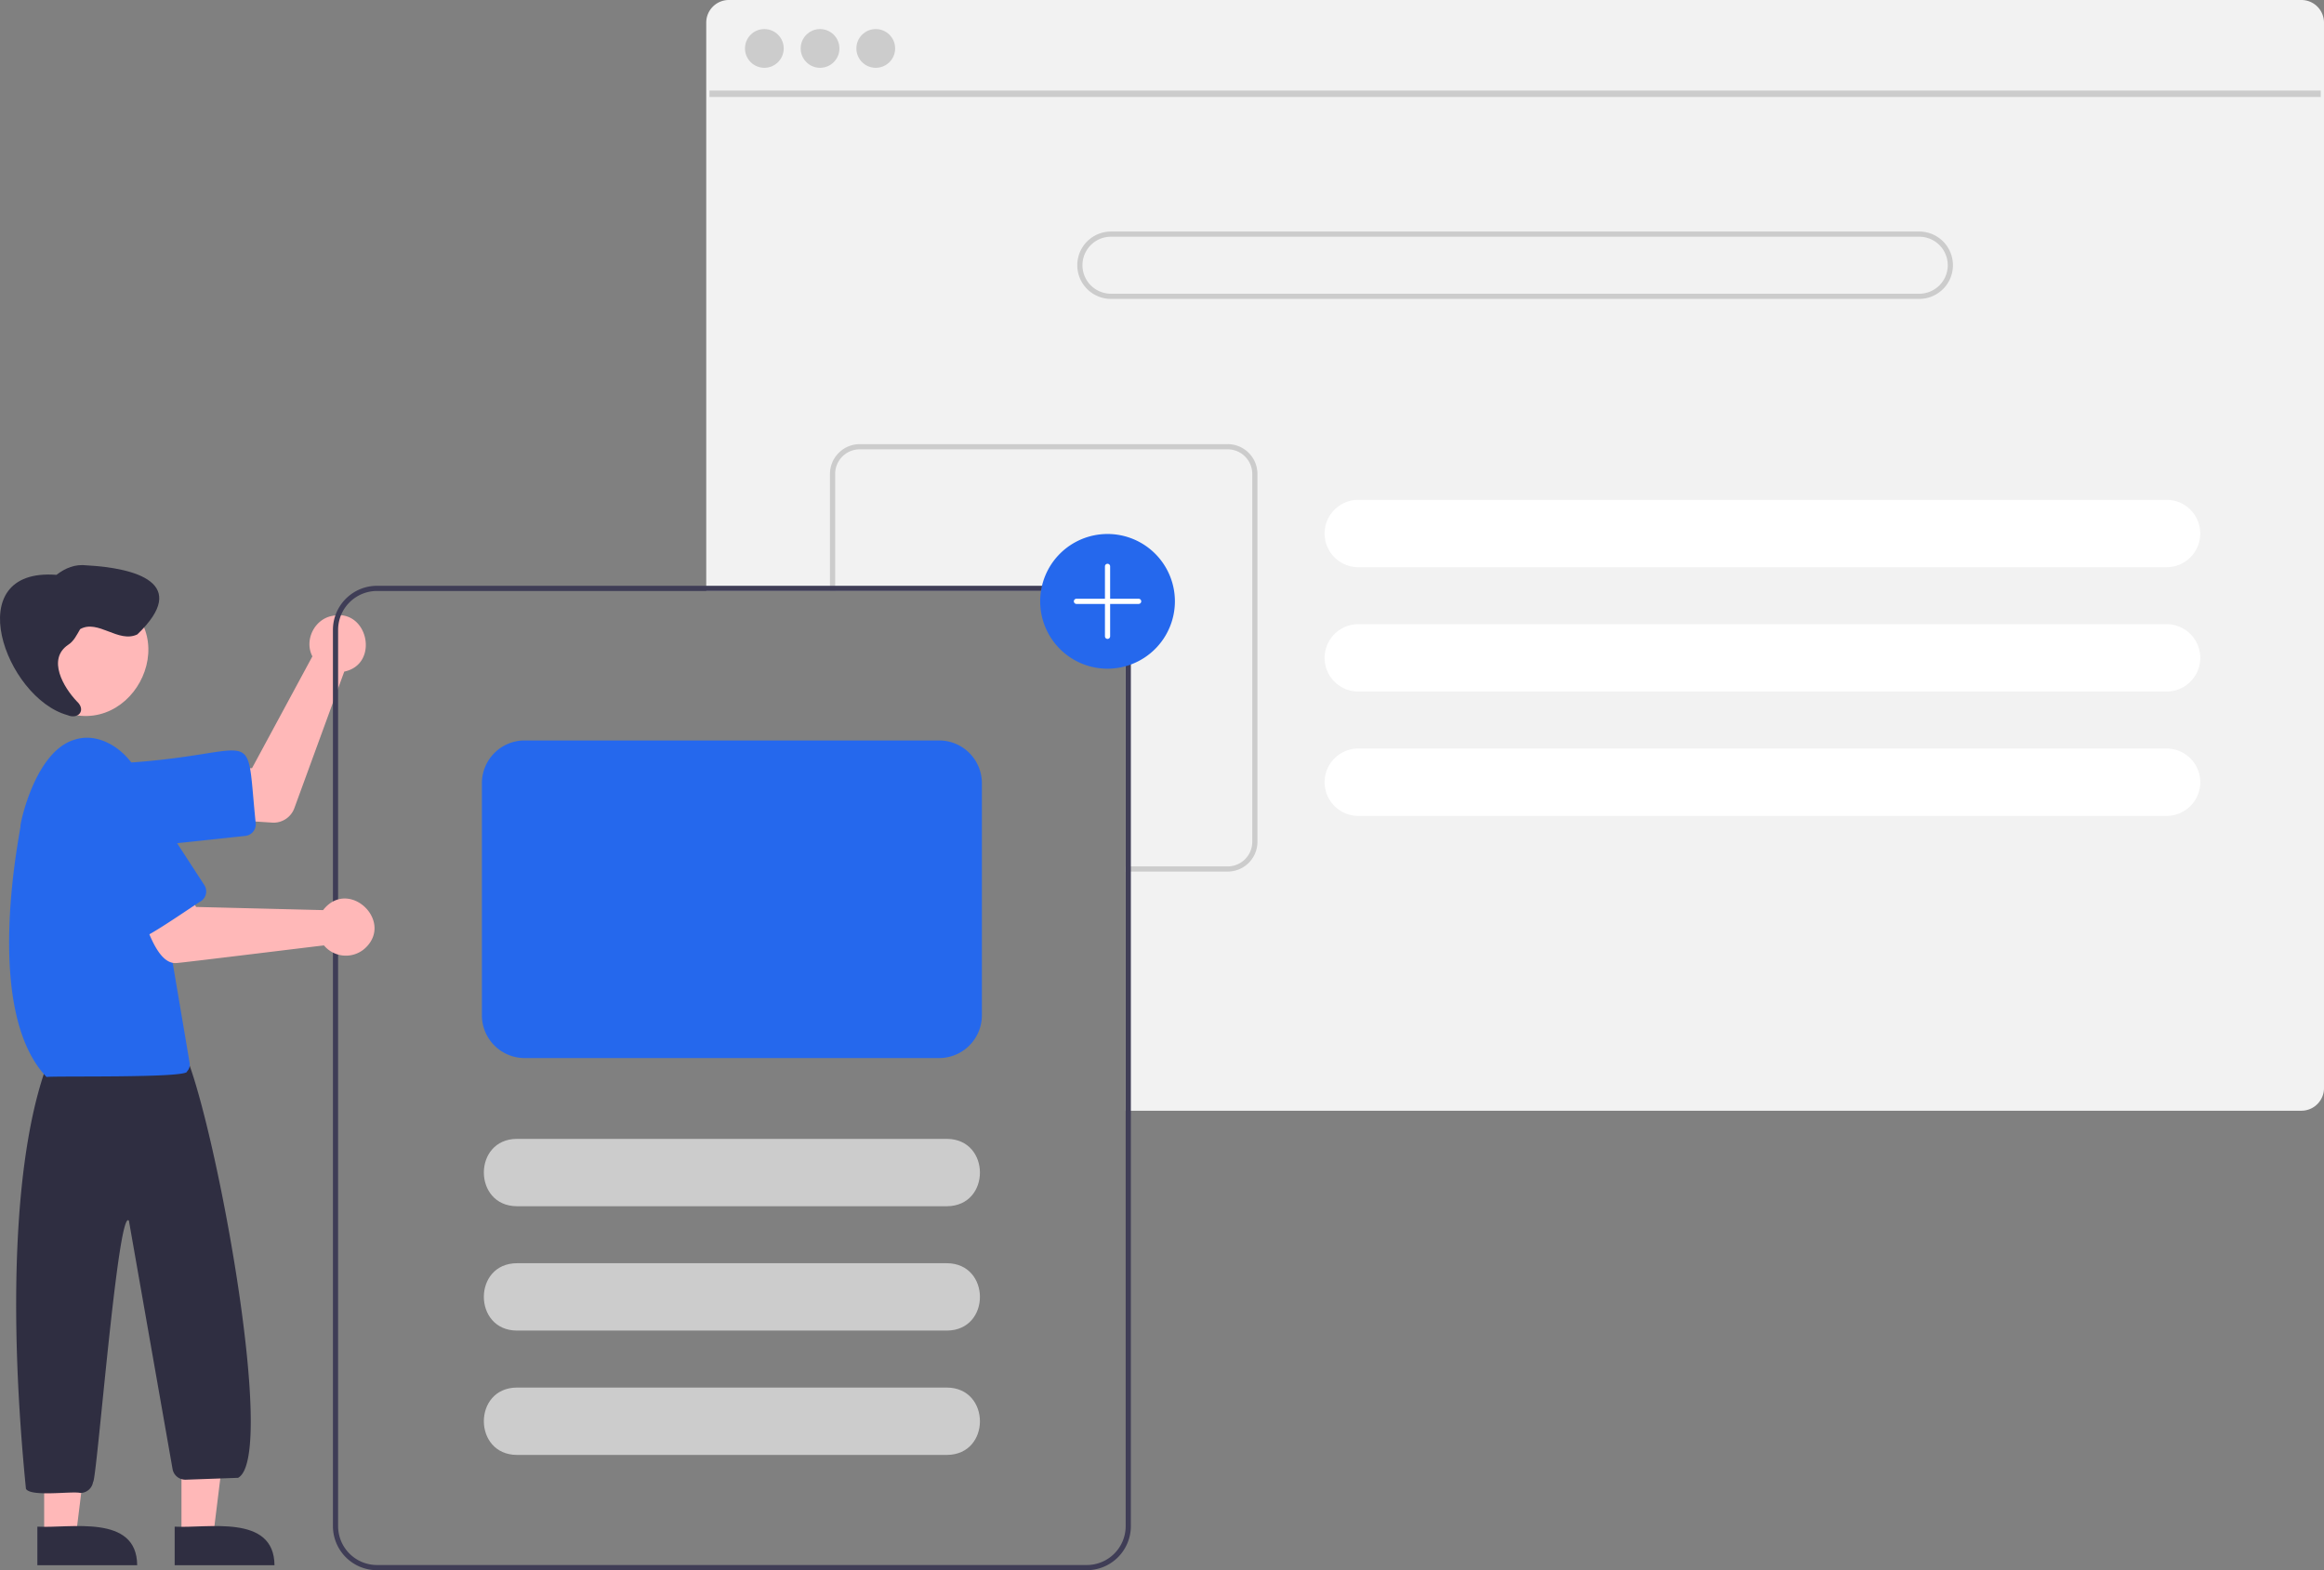
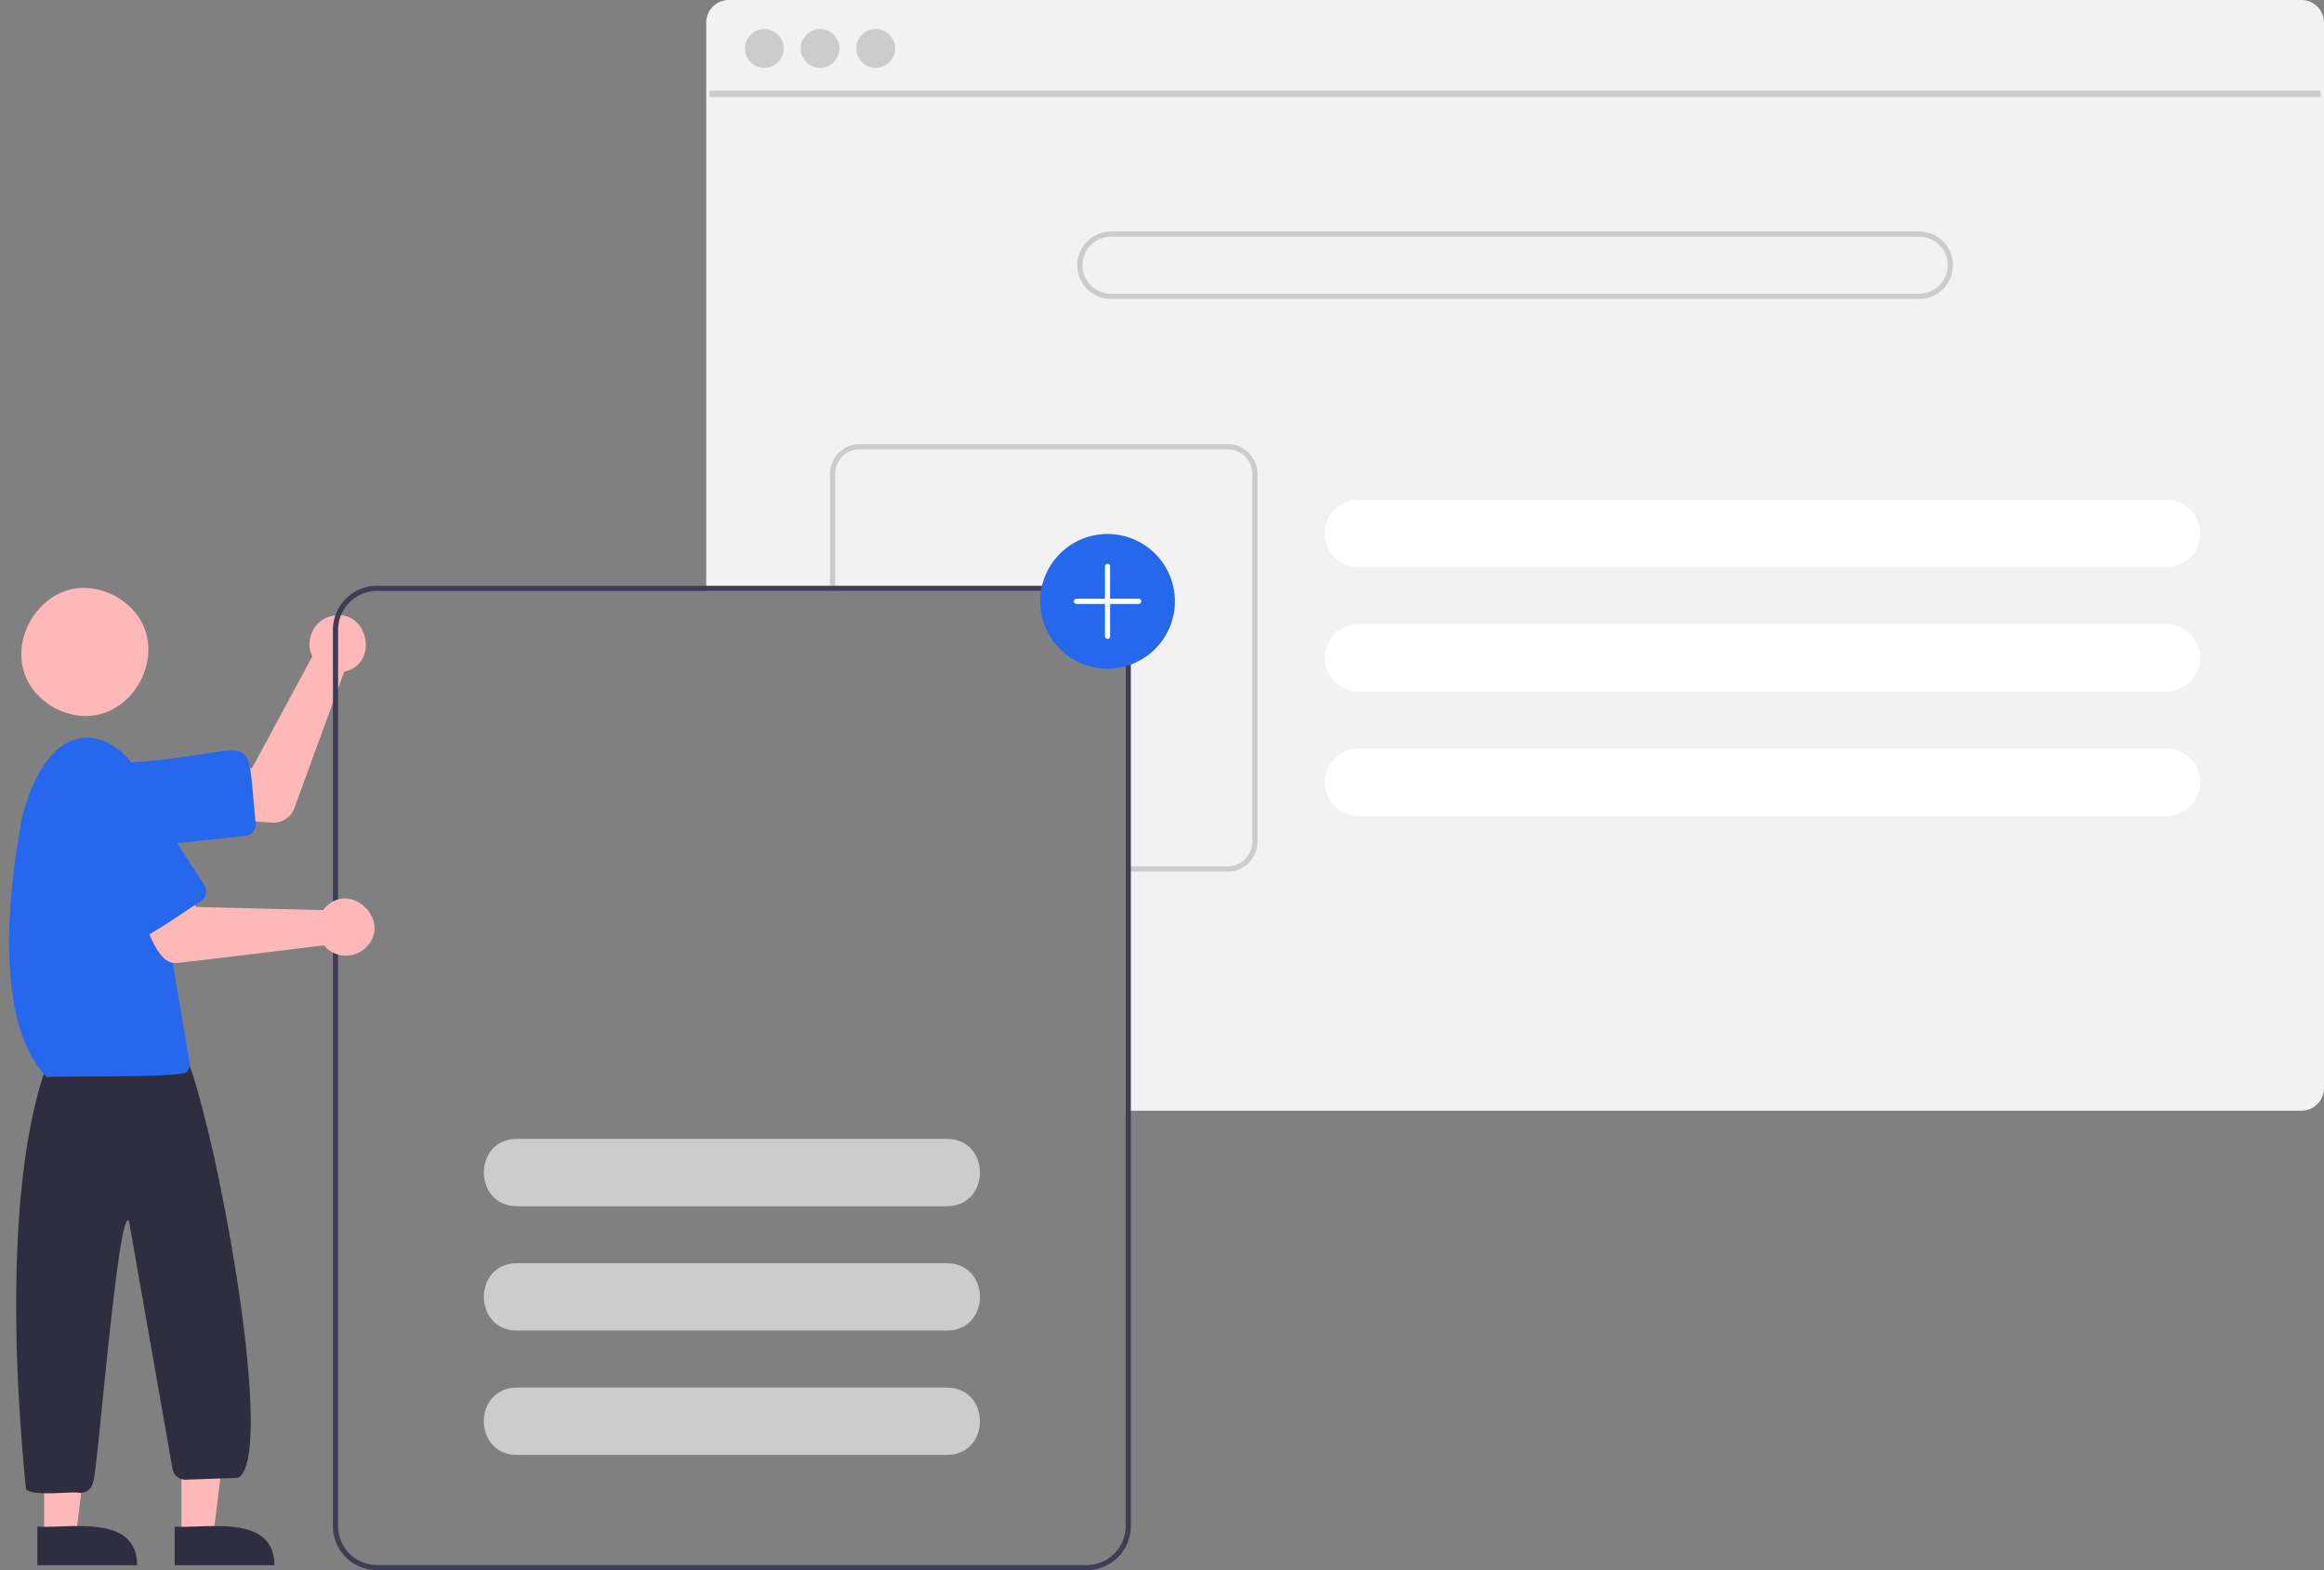
<svg xmlns="http://www.w3.org/2000/svg" id="e206c98e-a062-454f-98a1-36dd7d468c34" data-name="Layer 1" viewBox="0 0 897.059 606.13">
  <rect x="0" y="0" width="897.059" height="606.13" fill="#808080" stroke="none" />
  <path d="M1039.799,146.935h-607a8.727,8.727,0,0,0-8.72,8.72v219.41h146.9a15.018,15.018,0,0,1,15,15v185.63h453.82a8.712,8.712,0,0,0,6.63-3.06,2.044,2.044,0,0,0,.19-.24,8.166,8.166,0,0,0,1.25-2.11,8.507,8.507,0,0,0,.66-3.31V155.655A8.73,8.73,0,0,0,1039.799,146.935Z" transform="translate(-151.471 -146.935)" fill="#f2f2f2" />
  <rect x="273.85" y="34.951" width="621.957" height="2.493" fill="#ccc" />
  <circle cx="295.039" cy="18.698" r="7.478" fill="#ccc" />
  <circle cx="316.539" cy="18.698" r="7.478" fill="#ccc" />
  <circle cx="338.04" cy="18.698" r="7.478" fill="#ccc" />
  <path d="M892.299,236.315h-312a13,13,0,0,0,0,26h312a13,13,0,0,0,0-26Zm0,24h-312a11,11,0,0,1,0-22h312a11,11,0,0,1,0,22Z" transform="translate(-151.471 -146.935)" fill="#ccc" />
  <path d="M987.77,339.885h-312a13,13,0,0,0,0,26h312a13,13,0,0,0,0-26Z" transform="translate(-151.471 -146.935)" fill="#fff" />
  <path d="M987.77,387.885h-312a13,13,0,0,0,0,26h312a13,13,0,0,0,0-26Z" transform="translate(-151.471 -146.935)" fill="#fff" />
-   <path d="M987.77,435.885h-312a13,13,0,0,0,0,26h312a13,13,0,0,0,0-26Z" transform="translate(-151.471 -146.935)" fill="#fff" />
+   <path d="M987.77,435.885h-312a13,13,0,0,0,0,26h312a13,13,0,0,0,0-26" transform="translate(-151.471 -146.935)" fill="#fff" />
  <path d="M625.35,318.385h-142.02a11.504,11.504,0,0,0-11.49,11.49v45.19h2v-45.19a9.505,9.505,0,0,1,9.49-9.49h142.02a9.498,9.498,0,0,1,9.49,9.49v142.02a9.498,9.498,0,0,1-9.49,9.49H585.98v2h39.37a11.497,11.497,0,0,0,11.49-11.49V329.875A11.497,11.497,0,0,0,625.35,318.385Z" transform="translate(-151.471 -146.935)" fill="#ccc" />
  <path d="M257.094,464.503c-.502.02-21.91-1.464-22.457-1.482l1.923-19.197,12.193-.367,23.3-43.155c-3.232-6.162.745-14.338,7.6-15.599,13.814-3.14,18.559,18.593,4.703,21.485l-19.272,52.733A8.55,8.55,0,0,1,257.094,464.503Z" transform="translate(-151.471 -146.935)" fill="#ffb8b8" />
  <path d="M200.655,474.39c-20.372.05-22.16-30.738-1.743-32.907,53.988-3.262,47.156-16.822,51.256,23.175a4.505,4.505,0,0,1-3.995,4.954l-43.75,4.684A16.635,16.635,0,0,1,200.655,474.39Z" transform="translate(-151.471 -146.935)" fill="#2568ed" />
  <path d="M196.006,377.05c28.065,15.97,5.025,58.106-23.563,43.102C144.379,404.182,167.419,362.046,196.006,377.05Z" transform="translate(-151.471 -146.935)" fill="#ffb8b8" />
  <polygon points="70.049 592.823 82.308 592.822 88.141 545.534 70.047 545.535 70.049 592.823" fill="#ffb8b8" />
  <path d="M218.893,751.142l38.531-.002c-.147-19.881-25.918-14.152-38.531-14.885Z" transform="translate(-151.471 -146.935)" fill="#2f2e41" />
  <polygon points="17.049 592.823 29.308 592.822 35.141 545.534 17.047 545.535 17.049 592.823" fill="#ffb8b8" />
  <path d="M165.893,751.142l38.531-.002c-.147-19.881-25.918-14.152-38.531-14.885Z" transform="translate(-151.471 -146.935)" fill="#2f2e41" />
  <path d="M182.452,723.243c-2.963-.813-19.064,1.646-20.964-1.582-6.636-66.511-5.161-131.603,9.57-167.37l50.648-3.101c11.326,20.675,37.36,157.875,21.656,166.216l-20.194.72a5.018,5.018,0,0,1-5.039-3.826l-16.895-96.117c-4.207-5.881-12.477,101.224-13.843,100.824A4.978,4.978,0,0,1,182.452,723.243Z" transform="translate(-151.471 -146.935)" fill="#2f2e41" />
  <path d="M169.45,562.698c-25.572-26.753-9.26-98.479-10.086-96.953.07-1.757,5.862-28.816,20.844-33.257,11.887-3.923,25.043,7.812,26.666,19.681l17.806,105.153a3.698,3.698,0,0,1-1.014,3.18C224.542,563.228,170.701,562.152,169.45,562.698Z" transform="translate(-151.471 -146.935)" fill="#2568ed" />
-   <path d="M177.749,395.868c2.246-1.42,3.353-3.854,4.66-6.073,6.885-3.924,14.801,5.569,22.083,2.026,20.593-19.769-.574-25.601-19.54-26.644-4.48-.552-8.292,1.037-11.679,3.662-37.886-2.893-19.716,47.483,4.194,54.136,4.222,1.849,7.388-1.893,3.666-5.295C175.981,412.281,169.6,401.411,177.749,395.868Z" transform="translate(-151.471 -146.935)" fill="#2f2e41" />
  <path d="M570.98,373.065h-274a17.024,17.024,0,0,0-17,17v346a17.024,17.024,0,0,0,17,17h274a17.024,17.024,0,0,0,17-17v-346A17.024,17.024,0,0,0,570.98,373.065Zm15,363a15.018,15.018,0,0,1-15,15h-274a15.018,15.018,0,0,1-15-15v-346a15.018,15.018,0,0,1,15-15h274a15.018,15.018,0,0,1,15,15Z" transform="translate(-151.471 -146.935)" fill="#3f3d56" />
  <path d="M219.777,518.663c-9.031,1.023-12.995-19.992-16.448-25.347l17.985-6.983,5.852,10.703,49.028,1.219a10.678,10.678,0,0,1,.952-1.12h0c9.723-10.181,25.557,5.073,15.871,15.232a11.036,11.036,0,0,1-16.497-.477C275.31,511.976,220.961,518.695,219.777,518.663Z" transform="translate(-151.471 -146.935)" fill="#ffb8b8" />
  <path d="M206.458,508.631c-3.007,2.897-26.091-37.773-27.777-38.923-11.664-18.13,15.796-36.03,27.661-17.998l23.997,36.879a4.505,4.505,0,0,1-1.317,6.226C227.928,495.327,207.23,509.733,206.458,508.631Z" transform="translate(-151.471 -146.935)" fill="#2568ed" />
  <path d="M516.98,612.565h-166c-16.957-.082-17.027-25.912.001-26l165.999,0C533.925,586.644,534.017,612.476,516.98,612.565Z" transform="translate(-151.471 -146.935)" fill="#ccc" />
  <path d="M516.98,660.565h-166c-16.957-.082-17.027-25.912.001-26l165.999,0C533.925,634.644,534.017,660.476,516.98,660.565Z" transform="translate(-151.471 -146.935)" fill="#ccc" />
  <path d="M516.98,708.565h-166c-16.957-.082-17.027-25.912.001-26l165.999,0C533.925,682.644,534.017,708.476,516.98,708.565Z" transform="translate(-151.471 -146.935)" fill="#ccc" />
  <path d="M578.98,405.065a26,26,0,1,1,26-26A26.029,26.029,0,0,1,578.98,405.065Z" transform="translate(-151.471 -146.935)" fill="#2568ed" />
  <path d="M590.98,378.065h-11v-12.5a1,1,0,0,0-2,0v12.5h-11a1,1,0,0,0,0,2h11v12.5a1,1,0,1,0,2,0v-12.5h11a1,1,0,0,0,0-2Z" transform="translate(-151.471 -146.935)" fill="#fff" />
-   <path d="M513.98,555.365h-160a16.519,16.519,0,0,1-16.5-16.5V449.265a16.519,16.519,0,0,1,16.5-16.5h160a16.519,16.519,0,0,1,16.5,16.5v89.6A16.519,16.519,0,0,1,513.98,555.365Z" transform="translate(-151.471 -146.935)" fill="#2568ed" />
</svg>